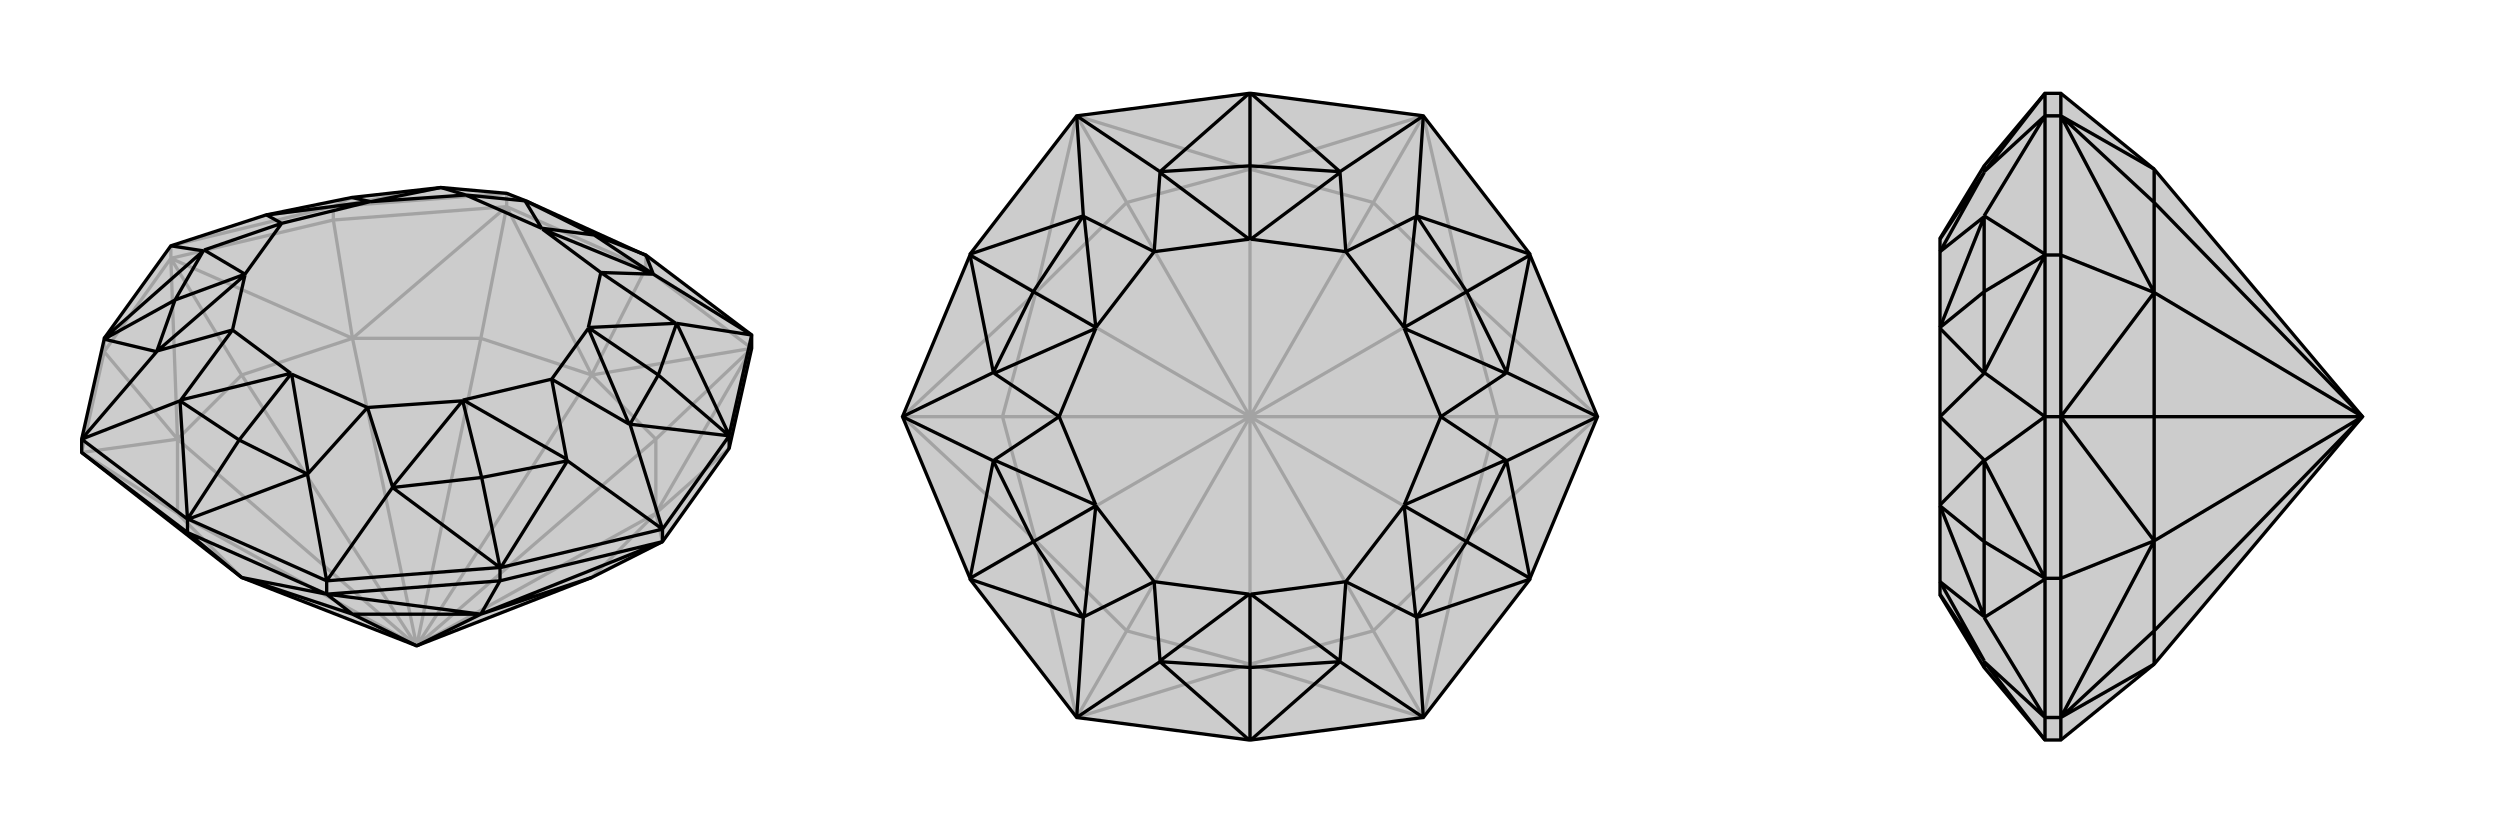
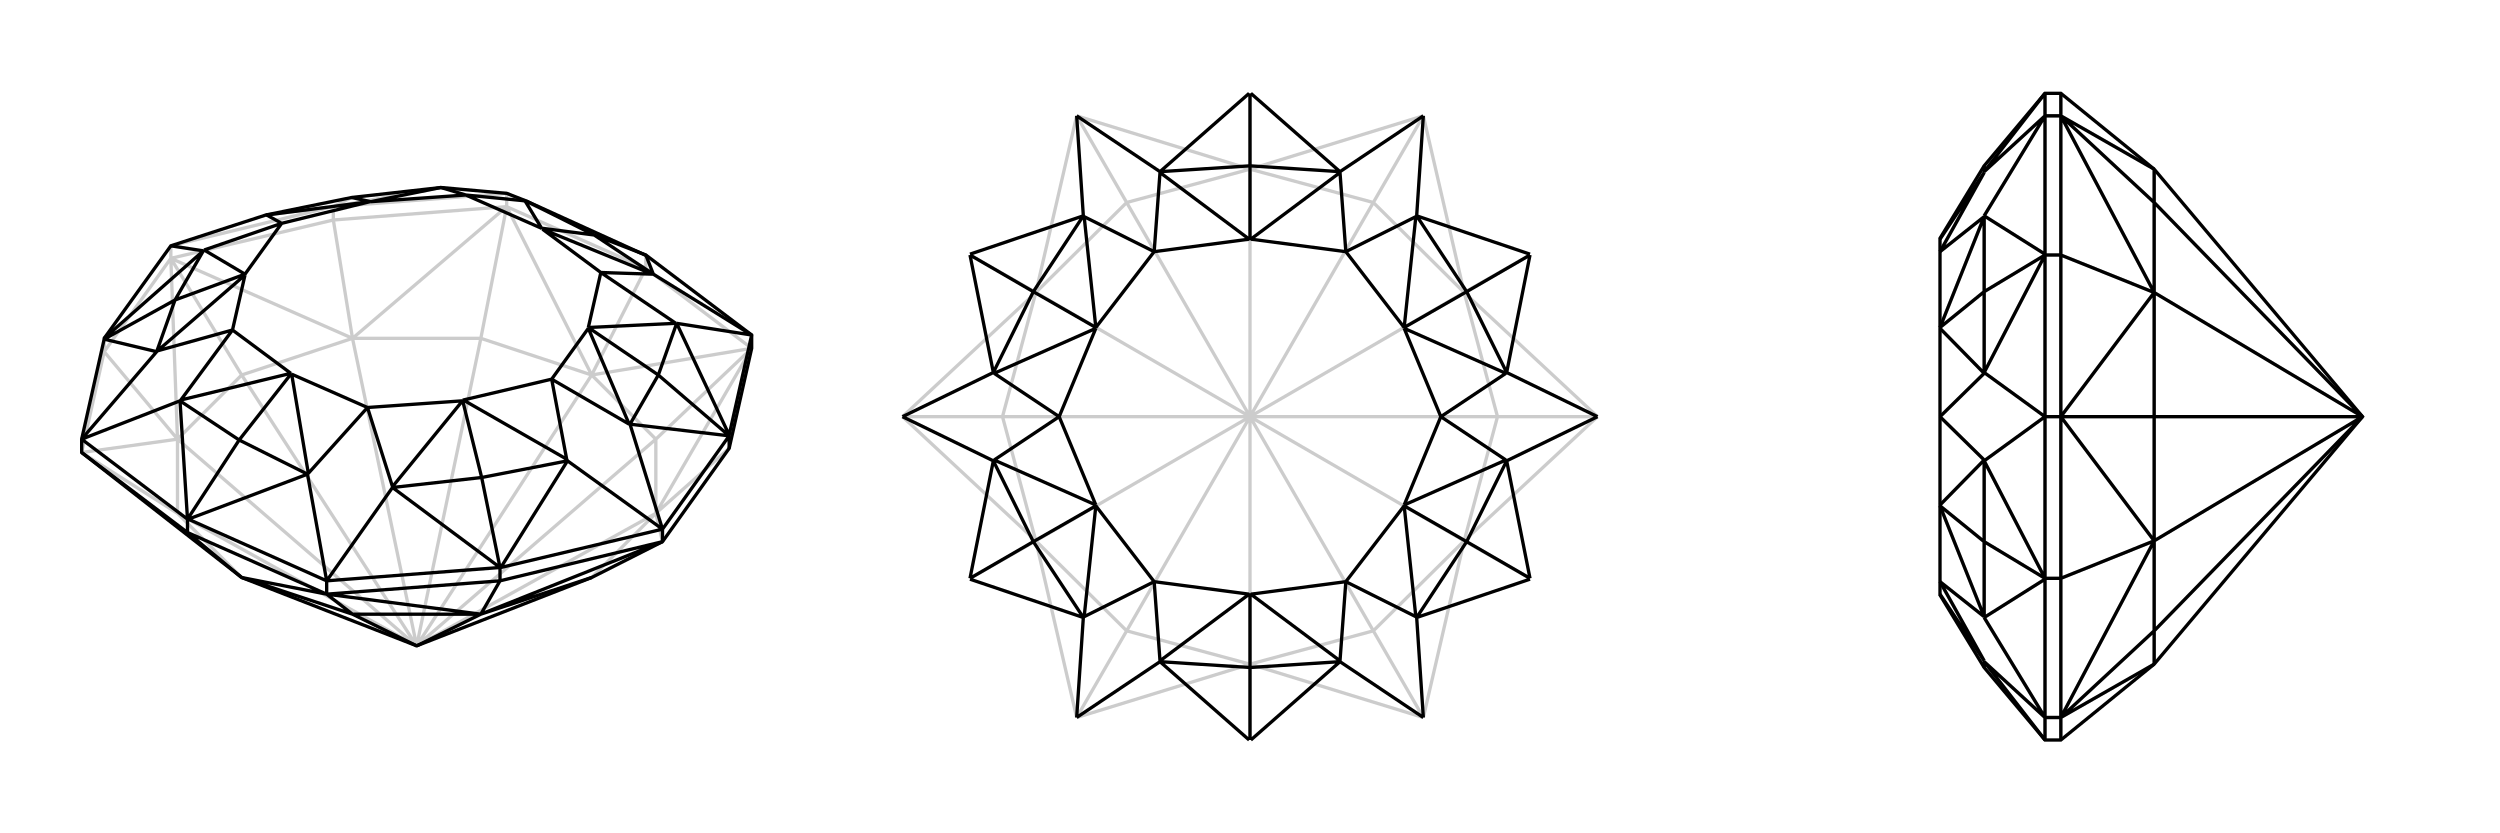
<svg xmlns="http://www.w3.org/2000/svg" viewBox="0 0 3000 1000">
  <g stroke="currentColor" stroke-width="4" fill="none" transform="translate(0 2)">
-     <path fill="currentColor" stroke="none" fill-opacity=".2" d="M902,416L902,400L775,304L775,304L774,304L631,239L608,230L529,223L422,235L319,256L205,293L125,404L125,405L125,405L98,525L98,541L290,691L500,773L710,691L795,648L875,536z" />
    <path stroke-opacity=".2" d="M125,420L125,405M205,308L205,293M400,262L400,246M608,246L608,230M775,320L775,304M125,420L205,308M400,262L608,246M775,320L902,416M125,420L98,541M125,420L213,525M400,262L205,308M400,262L423,404M775,320L608,246M775,320L710,448M875,536L787,614M205,308L213,525M608,246L423,404M902,416L710,448M795,648L787,614M98,541L213,525M98,541L213,614M205,308L423,404M205,308L290,448M608,246L710,448M608,246L577,404M902,416L787,614M902,416L787,525M290,691L213,614M213,525L290,448M423,404L577,404M710,448L787,525M787,614L710,691M213,525L213,614M500,773L213,614M213,525L500,773M423,404L290,448M290,448L500,773M423,404L500,773M710,448L577,404M577,404L500,773M710,448L500,773M787,614L787,525M500,773L787,525M787,614L500,773M608,230L400,246M205,293L399,246M608,230L774,304M400,246L400,246M400,246L529,223M400,246L399,246M399,246L319,256M400,246L422,235" />
    <path d="M902,416L902,400L775,304L775,304L774,304L631,239L608,230L529,223L422,235L319,256L205,293L125,404L125,405L125,405L98,525L98,541L290,691L500,773L710,691L795,648L875,536z" />
    <path d="M875,536L875,521M795,648L795,633M600,695L600,679M225,637L225,621M392,711L392,695M225,637L98,541M600,695L392,711M600,695L795,648M600,695L577,735M225,637L392,711M225,637L290,691M392,711L577,735M795,648L577,735M290,691L392,711M392,711L423,735M577,735L423,735M577,735L710,691M577,735L500,773M290,691L423,735M500,773L423,735M795,633L875,521M392,695L600,679M98,525L225,621M902,400L875,520M795,633L601,679M392,695L226,621M902,400L784,327M902,400L812,386M795,633L756,507M795,633L681,551M392,695L471,583M392,695L369,567M98,525L216,479M98,525L188,420M205,293L244,299M775,304L784,327M875,521L875,521M875,521L756,507M600,679L600,679M600,679L471,583M225,621L225,621M225,621L216,479M125,404L244,299M875,521L875,520M875,520L812,386M875,521L790,448M600,679L601,679M601,679L681,551M600,679L578,571M225,621L226,621M226,621L369,567M225,621L287,526M125,405L188,420M125,405L210,358M775,304L713,280M784,327L783,327M784,327L713,280M756,507L755,507M756,507L790,448M471,583L471,582M471,583L578,571M216,479L217,478M216,479L287,526M244,299L245,298M244,299L210,358M529,223L529,223M812,386L811,386M812,386L790,448M790,448L706,391M681,551L680,549M681,551L578,571M578,571L555,478M369,567L370,566M369,567L287,526M287,526L349,447M188,420L189,419M188,420L210,358M210,358L294,327M319,256L320,256M422,235L445,240M631,239L630,239M631,239L713,280M713,280L651,272M783,327L721,325M783,327L651,273M755,507L662,453M755,507L706,392M471,582L441,487M471,582L555,479M217,478L279,394M217,478L349,446M245,298L338,266M245,298L294,327M529,223L559,232M529,223L445,240M811,386L721,325M811,386L706,391M680,549L662,453M680,549L556,478M370,566L441,487M370,566L350,447M189,419L279,394M189,419L294,328M320,256L338,266M320,256L444,240M630,239L559,232M630,239L650,272M651,272L651,273M706,391L706,392M555,478L555,479M349,447L349,446M294,327L294,327M445,240L445,240M706,391L706,391M555,478L556,478M349,447L350,447M294,327L294,328M445,240L444,240M651,272L650,272M721,325L651,273M662,453L706,392M441,487L555,479M279,394L349,446M338,266L294,327M559,232L445,240M721,325L706,391M662,453L556,478M441,487L350,447M279,394L294,328M338,266L444,240M559,232L650,272" />
  </g>
  <g stroke="currentColor" stroke-width="4" fill="none" transform="translate(1000 0)">
-     <path fill="currentColor" stroke="none" fill-opacity=".2" d="M501,112L500,112L499,112L292,139L164,305L164,306L164,306L83,500L164,694L164,694L164,695L292,861L499,888L500,888L501,888L708,861L836,695L836,694L836,694L917,500L836,306L836,306L836,305L708,139z" />
    <path stroke-opacity=".2" d="M164,694L243,649M164,306L243,351M500,112L500,203M836,306L757,351M836,694L757,649M500,888L500,797M292,861L500,797M83,500L243,649M292,139L243,351M708,139L500,203M917,500L757,351M708,861L757,649M292,861L243,649M292,861L352,757M83,500L243,351M83,500L203,500M292,139L500,203M292,139L352,243M708,139L757,351M708,139L648,243M917,500L757,649M917,500L797,500M500,797L708,861M708,861L648,757M500,797L352,757M243,649L203,500M243,351L352,243M500,203L648,243M757,351L797,500M757,649L648,757M243,649L352,757M500,500L352,757M243,649L500,500M243,351L203,500M203,500L500,500M243,351L500,500M500,203L352,243M352,243L500,500M500,203L500,500M757,351L648,243M500,500L648,243M757,351L500,500M757,649L797,500M500,500L797,500M757,649L500,500M500,797L648,757M500,797L500,500M500,500L648,757" />
-     <path d="M501,112L500,112L499,112L292,139L164,305L164,306L164,306L83,500L164,694L164,694L164,695L292,861L499,888L500,888L501,888L708,861L836,695L836,694L836,694L917,500L836,306L836,306L836,305L708,139z" />
    <path d="M708,139L608,206M708,139L700,259M917,500L808,447M917,500L808,553M708,861L700,741M708,861L608,794M292,861L392,794M292,861L300,741M83,500L192,553M83,500L192,447M292,139L300,259M292,139L392,206M501,112L608,206M836,306L808,447M836,695L700,741M499,888L392,794M164,694L192,553M164,305L300,259M836,305L700,259M836,306L760,350M836,694L808,553M836,694L760,650M501,888L608,794M500,888L500,801M164,695L300,741M164,694L240,650M164,306L192,447M164,306L240,350M499,112L392,206M500,112L500,199M608,206L608,207M608,206L500,199M808,447L807,448M808,447L760,350M700,741L699,740M700,741L760,650M392,794L392,793M392,794L500,801M192,553L193,552M192,553L240,650M300,259L301,260M300,259L240,350M700,259L699,260M700,259L760,350M760,350L685,393M808,553L807,552M808,553L760,650M760,650L685,607M608,794L608,793M608,794L500,801M500,801L500,714M300,741L301,740M300,741L240,650M240,650L315,607M192,447L193,448M192,447L240,350M240,350L315,393M392,206L392,207M392,206L500,199M500,199L500,286M608,207L615,302M608,207L501,287M807,448L729,500M807,448L685,394M699,740L615,698M699,740L685,607M392,793L385,698M392,793L499,713M193,552L271,500M193,552L315,606M301,260L385,302M301,260L315,393M699,260L615,302M699,260L685,393M807,552L729,500M807,552L685,606M608,793L615,698M608,793L501,713M301,740L385,698M301,740L315,607M193,448L271,500M193,448L315,394M392,207L385,302M392,207L499,287M500,286L501,287M685,393L685,394M685,607L685,607M500,714L499,713M315,607L315,606M315,393L315,393M685,393L685,393M685,607L685,606M500,714L501,713M315,607L315,607M315,393L315,394M500,286L499,287M615,302L501,287M729,500L685,394M615,698L685,607M385,698L499,713M271,500L315,606M385,302L315,393M615,302L685,393M729,500L685,606M615,698L501,713M385,698L315,607M271,500L315,394M385,302L499,287" />
  </g>
  <g stroke="currentColor" stroke-width="4" fill="none" transform="translate(2000 0)">
-     <path fill="currentColor" stroke="none" fill-opacity=".2" d="M585,203L835,500L585,797L473,888L454,888L381,801L328,714L328,713L328,698L328,607L328,607L328,606L328,500L328,394L328,393L328,393L328,302L328,287L328,286L381,199L454,112L473,112z" />
    <path stroke-opacity=".2" d="M473,861L454,861M473,694L454,694M473,500L454,500M473,306L454,306M473,139L454,139M473,888L473,861M473,694L473,500M473,306L473,139M473,694L473,861M473,694L585,649M473,306L473,500M473,306L585,351M473,112L473,139M473,861L585,797M473,500L585,649M473,139L585,351M473,861L585,649M473,861L585,757M473,500L585,351M473,500L585,500M473,139L585,203M473,139L585,243M585,797L585,757M585,649L585,500M585,351L585,243M585,649L585,757M835,500L585,757M585,649L835,500M585,351L585,500M585,500L835,500M585,351L835,500M585,203L585,243M585,243L835,500M454,861L454,888M454,500L454,694M454,139L454,305M454,861L454,695M454,500L454,306M454,139L454,112M454,861L381,794M454,861L381,741M454,500L381,553M454,500L381,447M454,139L381,259M454,139L381,206M454,888L454,888M454,888L381,794M454,694L454,694M454,694L381,553M454,306L454,305M454,305L381,259M454,694L454,695M454,695L381,741M454,694L381,650M454,306L454,306M454,306L381,447M454,306L381,350M454,112L454,112M454,112L381,206M381,794L381,793M381,794L381,801M381,553L381,552M381,553L381,650M381,259L381,260M381,259L381,350M381,741L381,740M381,741L381,650M381,650L328,607M381,447L381,448M381,447L381,350M381,350L328,393M381,206L381,207M381,206L381,199M381,793L328,698M381,793L328,713M381,552L328,500M381,552L328,606M381,260L328,302M381,260L328,393M381,740L328,698M381,740L328,607M381,448L328,500M381,448L328,394M381,207L328,302M381,207L328,287" />
    <path d="M585,203L835,500L585,797L473,888L454,888L381,801L328,714L328,713L328,698L328,607L328,607L328,606L328,500L328,394L328,393L328,393L328,302L328,287L328,286L381,199L454,112L473,112z" />
    <path d="M473,139L454,139M473,306L454,306M473,500L454,500M473,694L454,694M473,861L454,861M473,112L473,139M473,306L473,500M473,694L473,861M473,306L473,139M473,306L585,351M473,694L473,500M473,694L585,649M473,888L473,861M473,139L585,203M473,500L585,351M473,861L585,649M473,139L585,351M473,139L585,243M473,500L585,649M473,500L585,500M585,797L473,861M473,861L585,757M585,203L585,243M585,351L585,500M585,649L585,757M585,351L585,243M835,500L585,243M585,351L835,500M585,649L585,500M835,500L585,500M585,649L835,500M585,797L585,757M835,500L585,757M454,139L454,112M454,500L454,306M454,861L454,695M454,139L454,305M454,500L454,694M454,861L454,888M454,139L381,206M454,139L381,259M454,500L381,447M454,500L381,553M454,861L381,741M454,861L381,794M454,112L454,112M454,112L381,206M454,306L454,306M454,306L381,447M454,694L454,695M454,695L381,741M454,306L454,305M454,305L381,259M454,306L381,350M454,694L454,694M454,694L381,553M454,694L381,650M454,888L454,888M454,888L381,794M381,206L381,207M381,206L381,199M381,447L381,448M381,447L381,350M381,741L381,740M381,741L381,650M381,259L381,260M381,259L381,350M381,350L328,393M381,553L381,552M381,553L381,650M381,650L328,607M381,794L381,793M381,794L381,801M381,207L328,302M381,207L328,287M381,448L328,500M381,448L328,394M381,740L328,698M381,740L328,607M381,260L328,302M381,260L328,393M381,552L328,500M381,552L328,606M381,793L328,698M381,793L328,713" />
  </g>
</svg>